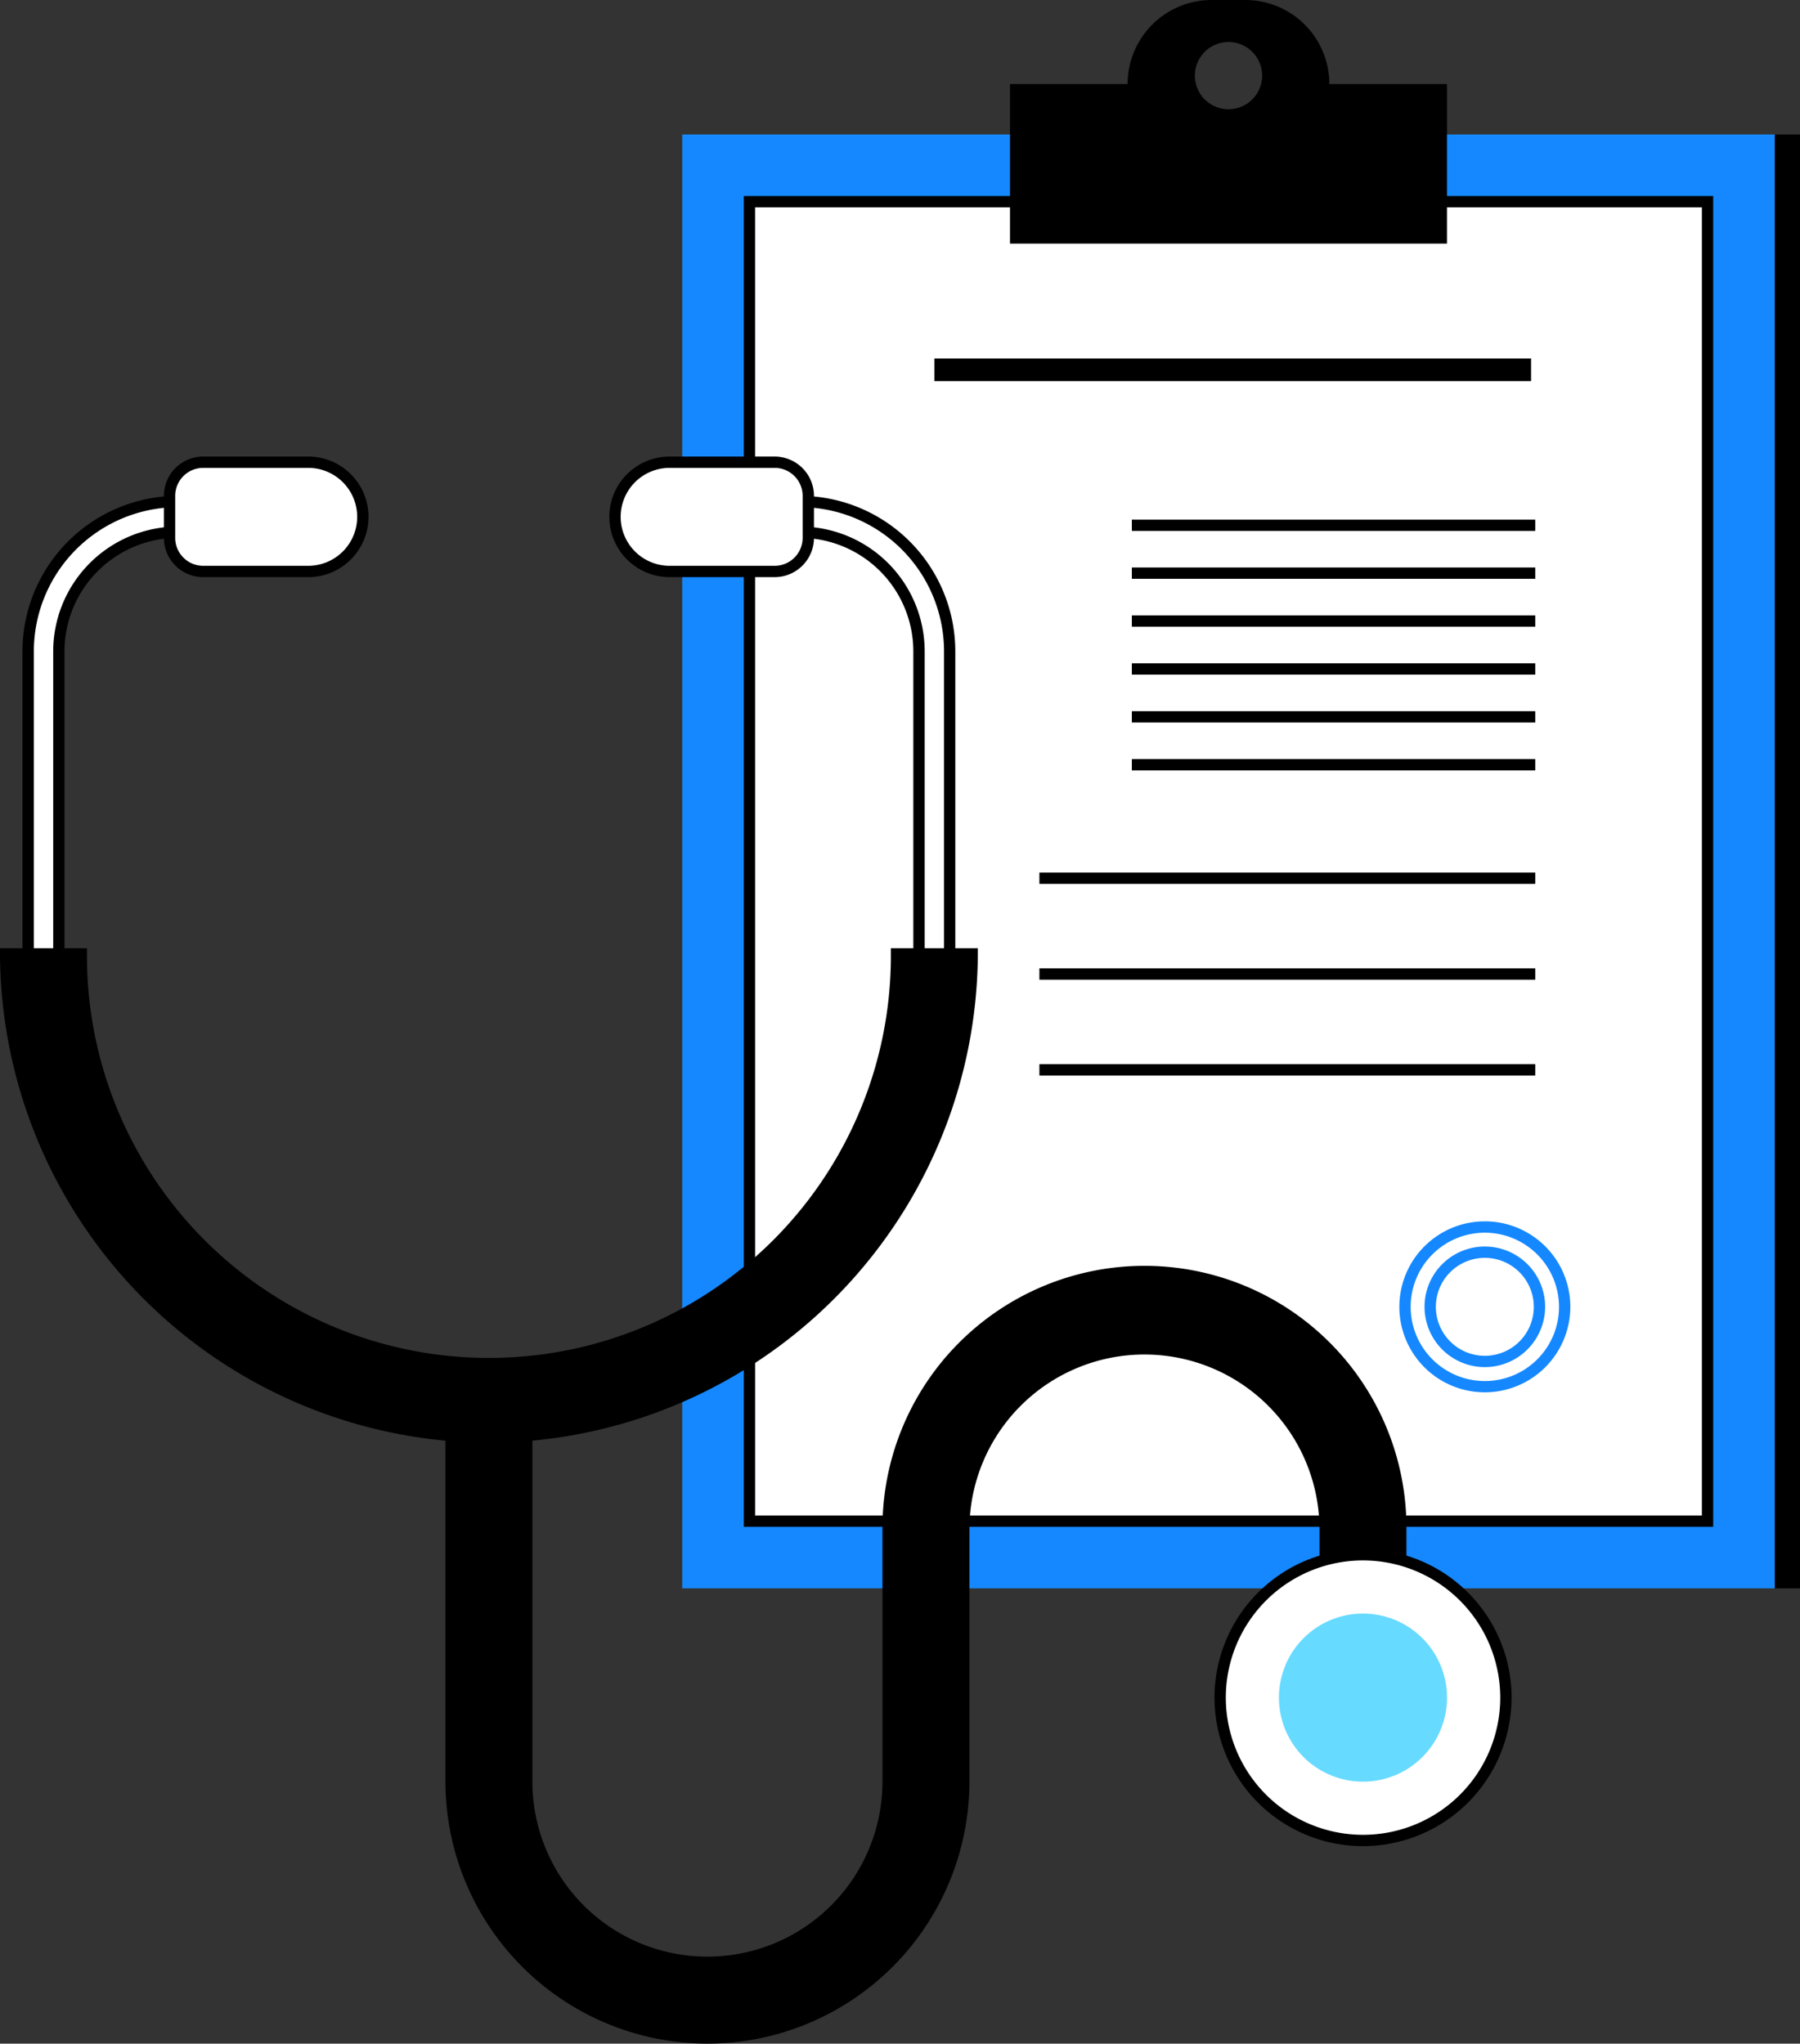
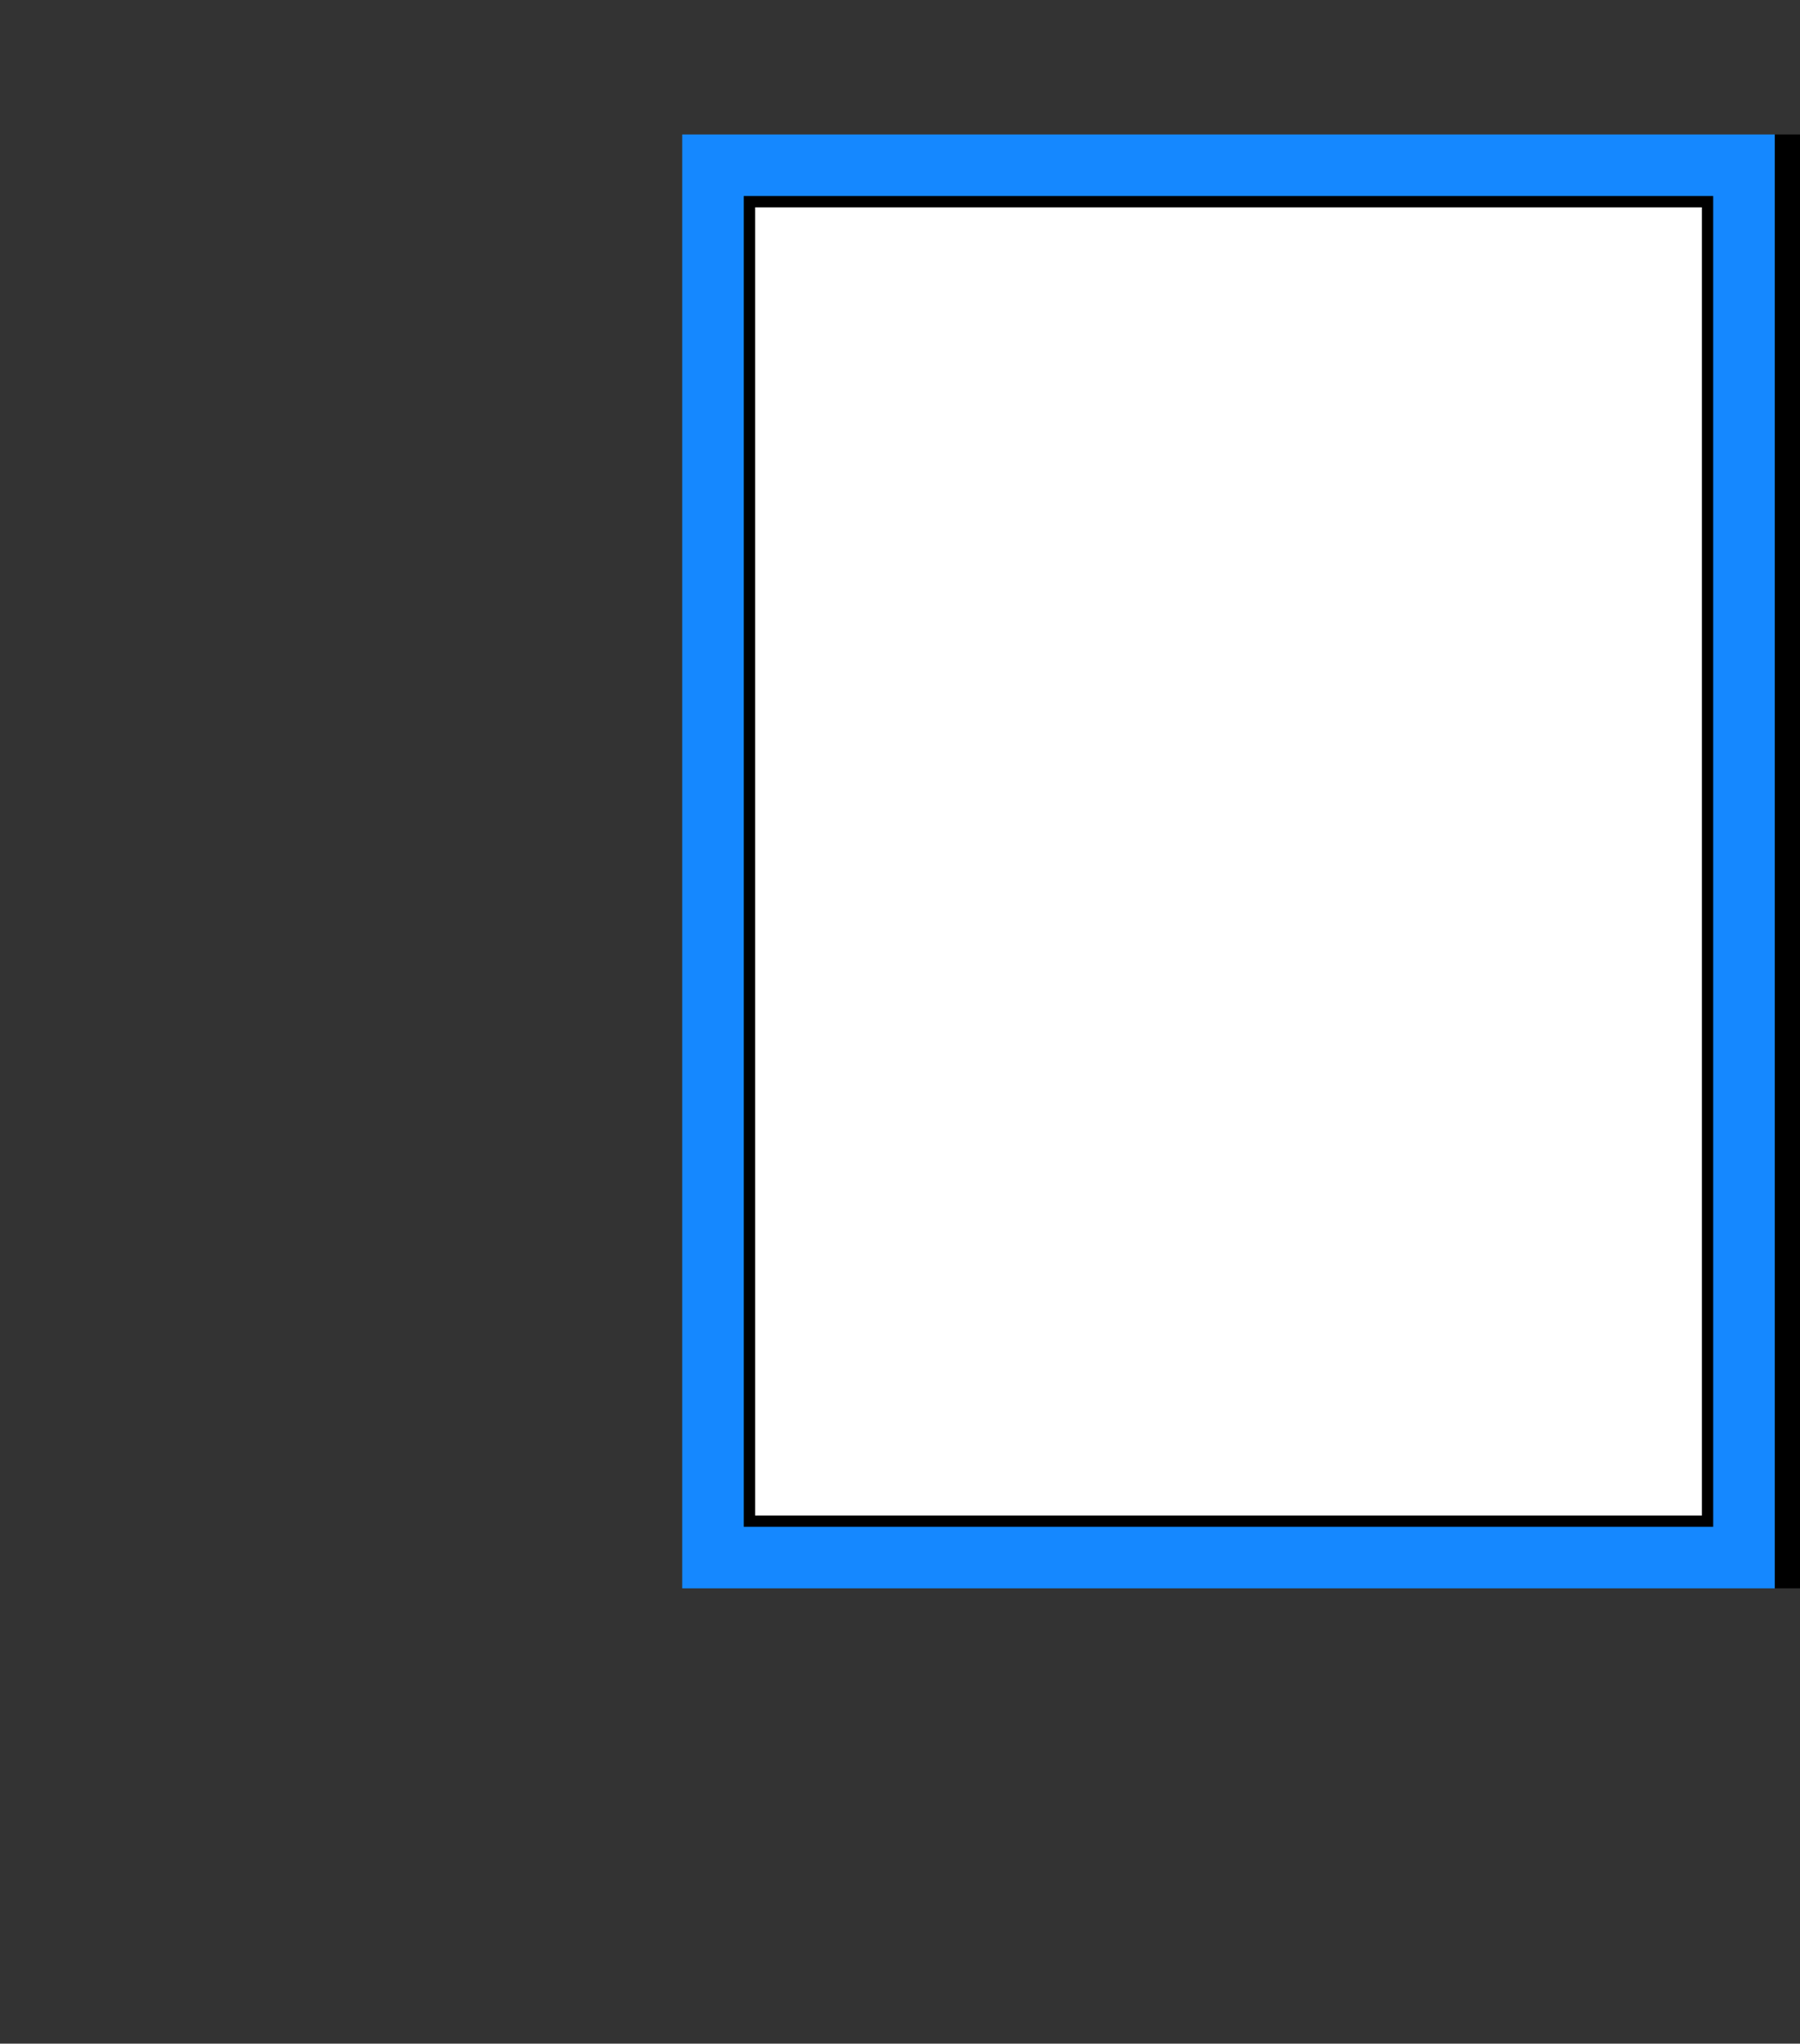
<svg xmlns="http://www.w3.org/2000/svg" id="benefits-ico03" width="159" height="180.529" viewBox="0 0 159 180.529">
  <rect x="0" y="0" width="159" height="180.529" fill="#333333" stroke="none" />
  <defs>
    <clipPath id="clip-path">
-       <rect id="사각형_155701" data-name="사각형 155701" width="159" height="180.529" fill="none" />
-     </clipPath>
+       </clipPath>
  </defs>
  <rect id="사각형_155688" data-name="사각형 155688" width="96.511" height="128.433" transform="translate(60.262 11.878)" fill="#1588ff" />
  <rect id="사각형_155689" data-name="사각형 155689" width="2.227" height="128.434" transform="translate(156.773 11.878)" />
  <rect id="사각형_155690" data-name="사각형 155690" width="84.632" height="116.555" transform="translate(66.202 17.817)" fill="#fff" />
  <path id="패스_107867" data-name="패스 107867" d="M151.333,134.872H65.7V17.317h85.632Zm-84.632-1h83.632V18.317H66.7Z" />
  <g id="그룹_171379" data-name="그룹 171379">
    <g id="그룹_171378" data-name="그룹 171378" clip-path="url(#clip-path)">
      <path id="패스_107868" data-name="패스 107868" d="M117.427,7.424h0A7.424,7.424,0,0,0,110,0h-2.97a7.424,7.424,0,0,0-7.424,7.424H89.216v14.1h38.6V7.424Zm-8.909,2.227a2.97,2.97,0,1,1,2.97-2.97,2.97,2.97,0,0,1-2.97,2.97" />
      <rect id="사각형_155691" data-name="사각형 155691" width="52.709" height="2" transform="translate(82.535 31.665)" />
      <rect id="사각형_155692" data-name="사각형 155692" width="35.635" height="1" transform="translate(99.98 45.899)" />
      <rect id="사각형_155693" data-name="사각형 155693" width="35.635" height="1" transform="translate(99.98 50.131)" />
      <rect id="사각형_155694" data-name="사각형 155694" width="35.635" height="1" transform="translate(99.98 54.362)" />
      <rect id="사각형_155695" data-name="사각형 155695" width="35.635" height="1" transform="translate(99.98 58.594)" />
      <rect id="사각형_155696" data-name="사각형 155696" width="35.635" height="1" transform="translate(99.98 62.825)" />
      <rect id="사각형_155697" data-name="사각형 155697" width="35.635" height="1" transform="translate(99.98 67.057)" />
      <rect id="사각형_155698" data-name="사각형 155698" width="43.801" height="1" transform="translate(91.814 77.079)" />
      <rect id="사각형_155699" data-name="사각형 155699" width="43.801" height="1" transform="translate(91.814 85.543)" />
      <rect id="사각형_155700" data-name="사각형 155700" width="43.801" height="1" transform="translate(91.814 94.006)" />
      <path id="패스_107869" data-name="패스 107869" d="M131.161,122.993a7.552,7.552,0,1,1,7.552-7.552,7.561,7.561,0,0,1-7.552,7.552m0-14.1a6.552,6.552,0,1,0,6.552,6.553,6.56,6.56,0,0,0-6.552-6.553" fill="#1588ff" />
      <path id="패스_107870" data-name="패스 107870" d="M131.161,120.766a5.326,5.326,0,1,1,5.325-5.325,5.332,5.332,0,0,1-5.325,5.325m0-9.651a4.326,4.326,0,1,0,4.325,4.326,4.331,4.331,0,0,0-4.325-4.326" fill="#1588ff" />
      <path id="패스_107871" data-name="패스 107871" d="M43.188,124.964a40.749,40.749,0,0,1-40.7-40.7V57.535A13.251,13.251,0,0,1,15.219,44.31v2.715A10.534,10.534,0,0,0,5.2,57.535V84.261a37.991,37.991,0,0,0,75.982,0V57.535a10.534,10.534,0,0,0-10.023-10.51V44.31A13.251,13.251,0,0,1,83.89,57.535V84.261a40.749,40.749,0,0,1-40.7,40.7" fill="#fff" />
      <path id="패스_107872" data-name="패스 107872" d="M71.656,44.84A12.751,12.751,0,0,1,83.39,57.535V84.261a40.2,40.2,0,1,1-80.4,0V57.535A12.751,12.751,0,0,1,14.719,44.84v1.718A11.038,11.038,0,0,0,4.7,57.535V84.261a38.491,38.491,0,1,0,76.981,0V57.535A11.037,11.037,0,0,0,71.656,46.558Zm-1-1.039v3.712A10.034,10.034,0,0,1,80.678,57.535V84.261a37.491,37.491,0,1,1-74.981,0V57.535A10.034,10.034,0,0,1,15.719,47.513V43.8A13.749,13.749,0,0,0,1.985,57.535V84.261a41.2,41.2,0,1,0,82.4,0V57.535A13.749,13.749,0,0,0,70.656,43.8" />
      <path id="패스_107873" data-name="패스 107873" d="M101.094,112.472a22.669,22.669,0,0,0-22.643,22.643v22.272a15.961,15.961,0,0,1-31.923,0V126.805A42.735,42.735,0,0,0,85.875,84.261H79.194a36.006,36.006,0,0,1-72.012,0H.5a42.735,42.735,0,0,0,39.347,42.544v30.582a22.643,22.643,0,0,0,45.286,0V135.115a15.961,15.961,0,1,1,31.922,0v11.136h6.682V135.115a22.669,22.669,0,0,0-22.643-22.643" />
      <path id="패스_107874" data-name="패스 107874" d="M62.489,180.529a23.169,23.169,0,0,1-23.142-23.143V127.265A43.377,43.377,0,0,1,0,84.261v-.5H7.682v.5a35.506,35.506,0,1,0,71.011,0v-.5h7.682v.5a43.378,43.378,0,0,1-39.347,43v30.121a15.461,15.461,0,0,0,30.923,0V135.115a23.143,23.143,0,1,1,46.285,0V146.75h-7.681V135.115a15.461,15.461,0,1,0-30.923,0v22.271a23.169,23.169,0,0,1-23.143,23.143M1,84.761a42.372,42.372,0,0,0,38.882,41.545l.462.037v31.043a22.143,22.143,0,1,0,44.285,0V135.115a16.461,16.461,0,1,1,32.923,0V145.75h5.681V135.115a22.143,22.143,0,1,0-44.285,0v22.271a16.461,16.461,0,0,1-32.923,0V126.343l.462-.037A42.372,42.372,0,0,0,85.372,84.761H79.69a36.506,36.506,0,0,1-73.005,0Z" />
      <path id="패스_107875" data-name="패스 107875" d="M133.016,149.962a12.621,12.621,0,1,1-12.621-12.621,12.621,12.621,0,0,1,12.621,12.621" fill="#fff" />
      <path id="패스_107876" data-name="패스 107876" d="M120.4,163.083a13.12,13.12,0,1,1,13.121-13.12,13.136,13.136,0,0,1-13.121,13.12m0-25.241a12.12,12.12,0,1,0,12.121,12.121A12.135,12.135,0,0,0,120.4,137.842" />
      <path id="패스_107877" data-name="패스 107877" d="M127.82,149.962a7.424,7.424,0,1,1-7.424-7.424,7.424,7.424,0,0,1,7.424,7.424" fill="#67daff" />
      <path id="패스_107878" data-name="패스 107878" d="M27.226,50.482h-9.28a2.97,2.97,0,0,1-2.969-2.97V43.8a2.969,2.969,0,0,1,2.969-2.969h9.28a4.825,4.825,0,1,1,0,9.651" fill="#fff" />
      <path id="패스_107879" data-name="패스 107879" d="M27.226,50.982h-9.28a3.474,3.474,0,0,1-3.47-3.47V43.8a3.474,3.474,0,0,1,3.47-3.469h9.28a5.325,5.325,0,0,1,0,10.651m-9.28-9.651a2.473,2.473,0,0,0-2.47,2.469v3.712a2.473,2.473,0,0,0,2.47,2.47h9.28a4.325,4.325,0,0,0,0-8.651Z" />
      <path id="패스_107880" data-name="패스 107880" d="M59.149,50.482h9.28a2.97,2.97,0,0,0,2.969-2.97V43.8a2.969,2.969,0,0,0-2.969-2.969h-9.28a4.825,4.825,0,1,0,0,9.651" fill="#fff" />
-       <path id="패스_107881" data-name="패스 107881" d="M68.429,50.982h-9.28a5.325,5.325,0,1,1,0-10.651h9.28A3.473,3.473,0,0,1,71.9,43.8v3.712a3.474,3.474,0,0,1-3.469,3.47m-9.28-9.651a4.325,4.325,0,1,0,0,8.651h9.28a2.473,2.473,0,0,0,2.469-2.47V43.8a2.472,2.472,0,0,0-2.469-2.469Z" />
+       <path id="패스_107881" data-name="패스 107881" d="M68.429,50.982h-9.28a5.325,5.325,0,1,1,0-10.651h9.28A3.473,3.473,0,0,1,71.9,43.8a3.474,3.474,0,0,1-3.469,3.47m-9.28-9.651a4.325,4.325,0,1,0,0,8.651h9.28a2.473,2.473,0,0,0,2.469-2.47V43.8a2.472,2.472,0,0,0-2.469-2.469Z" />
    </g>
  </g>
</svg>